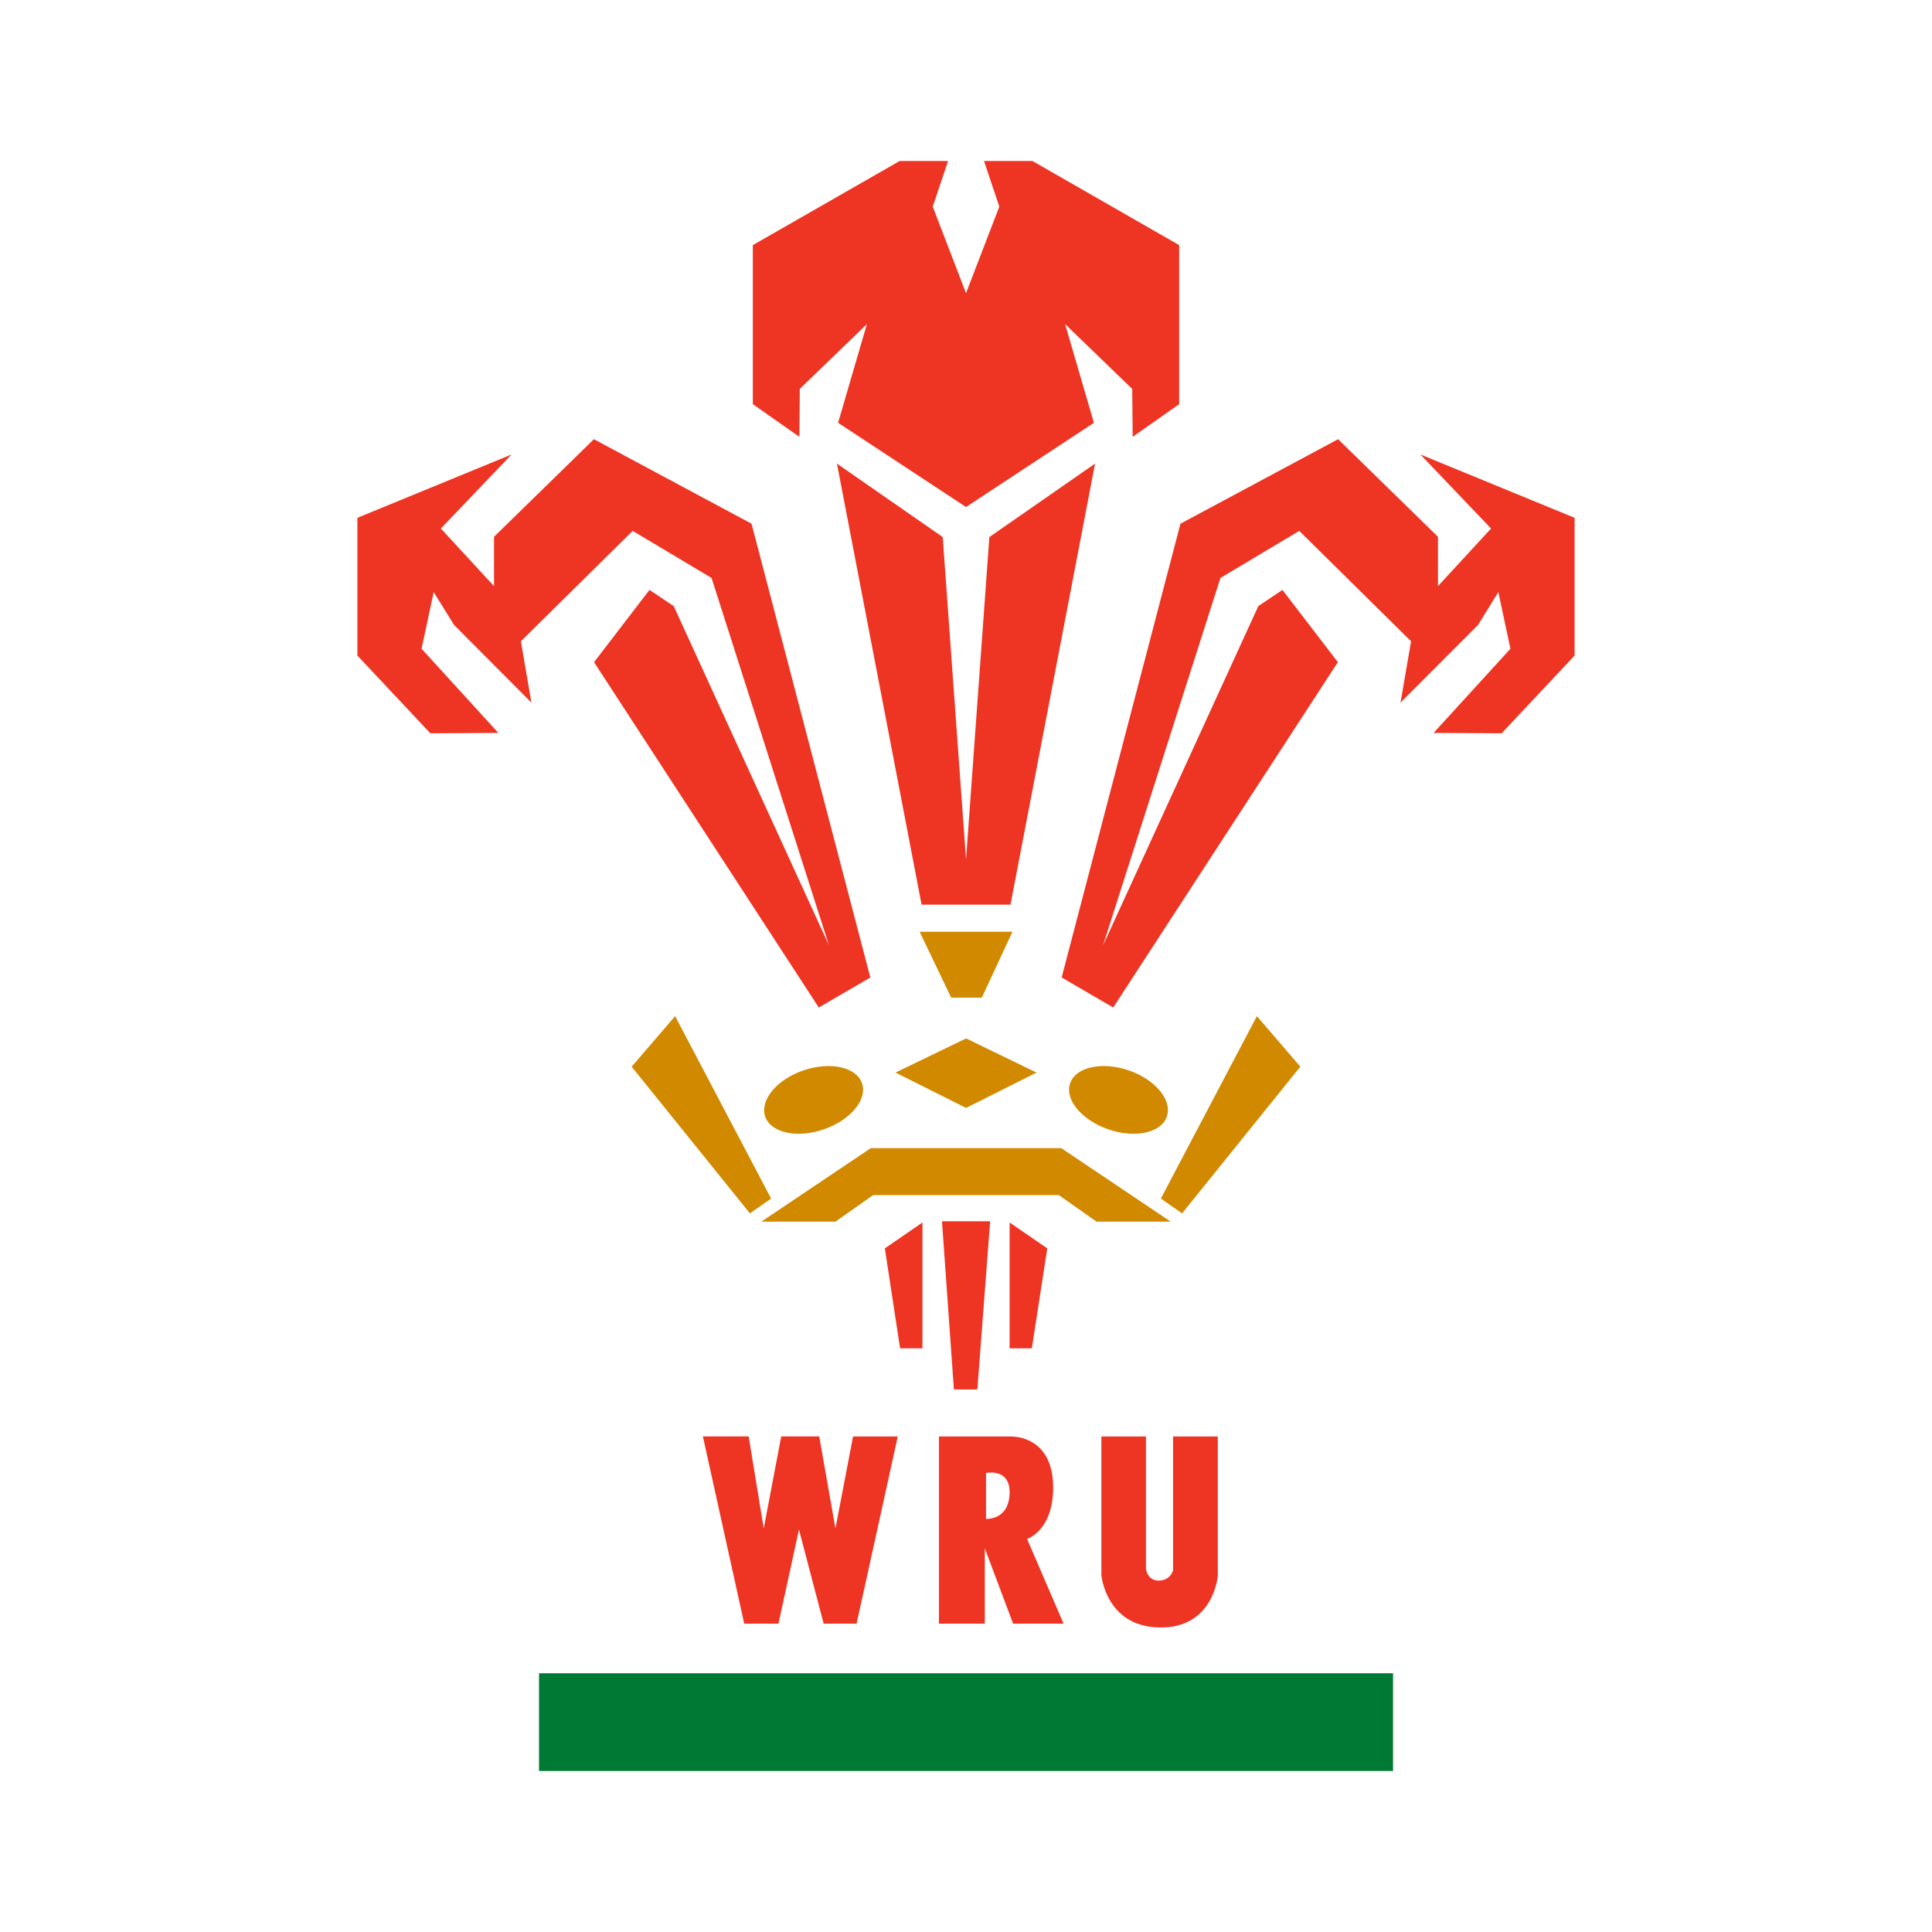
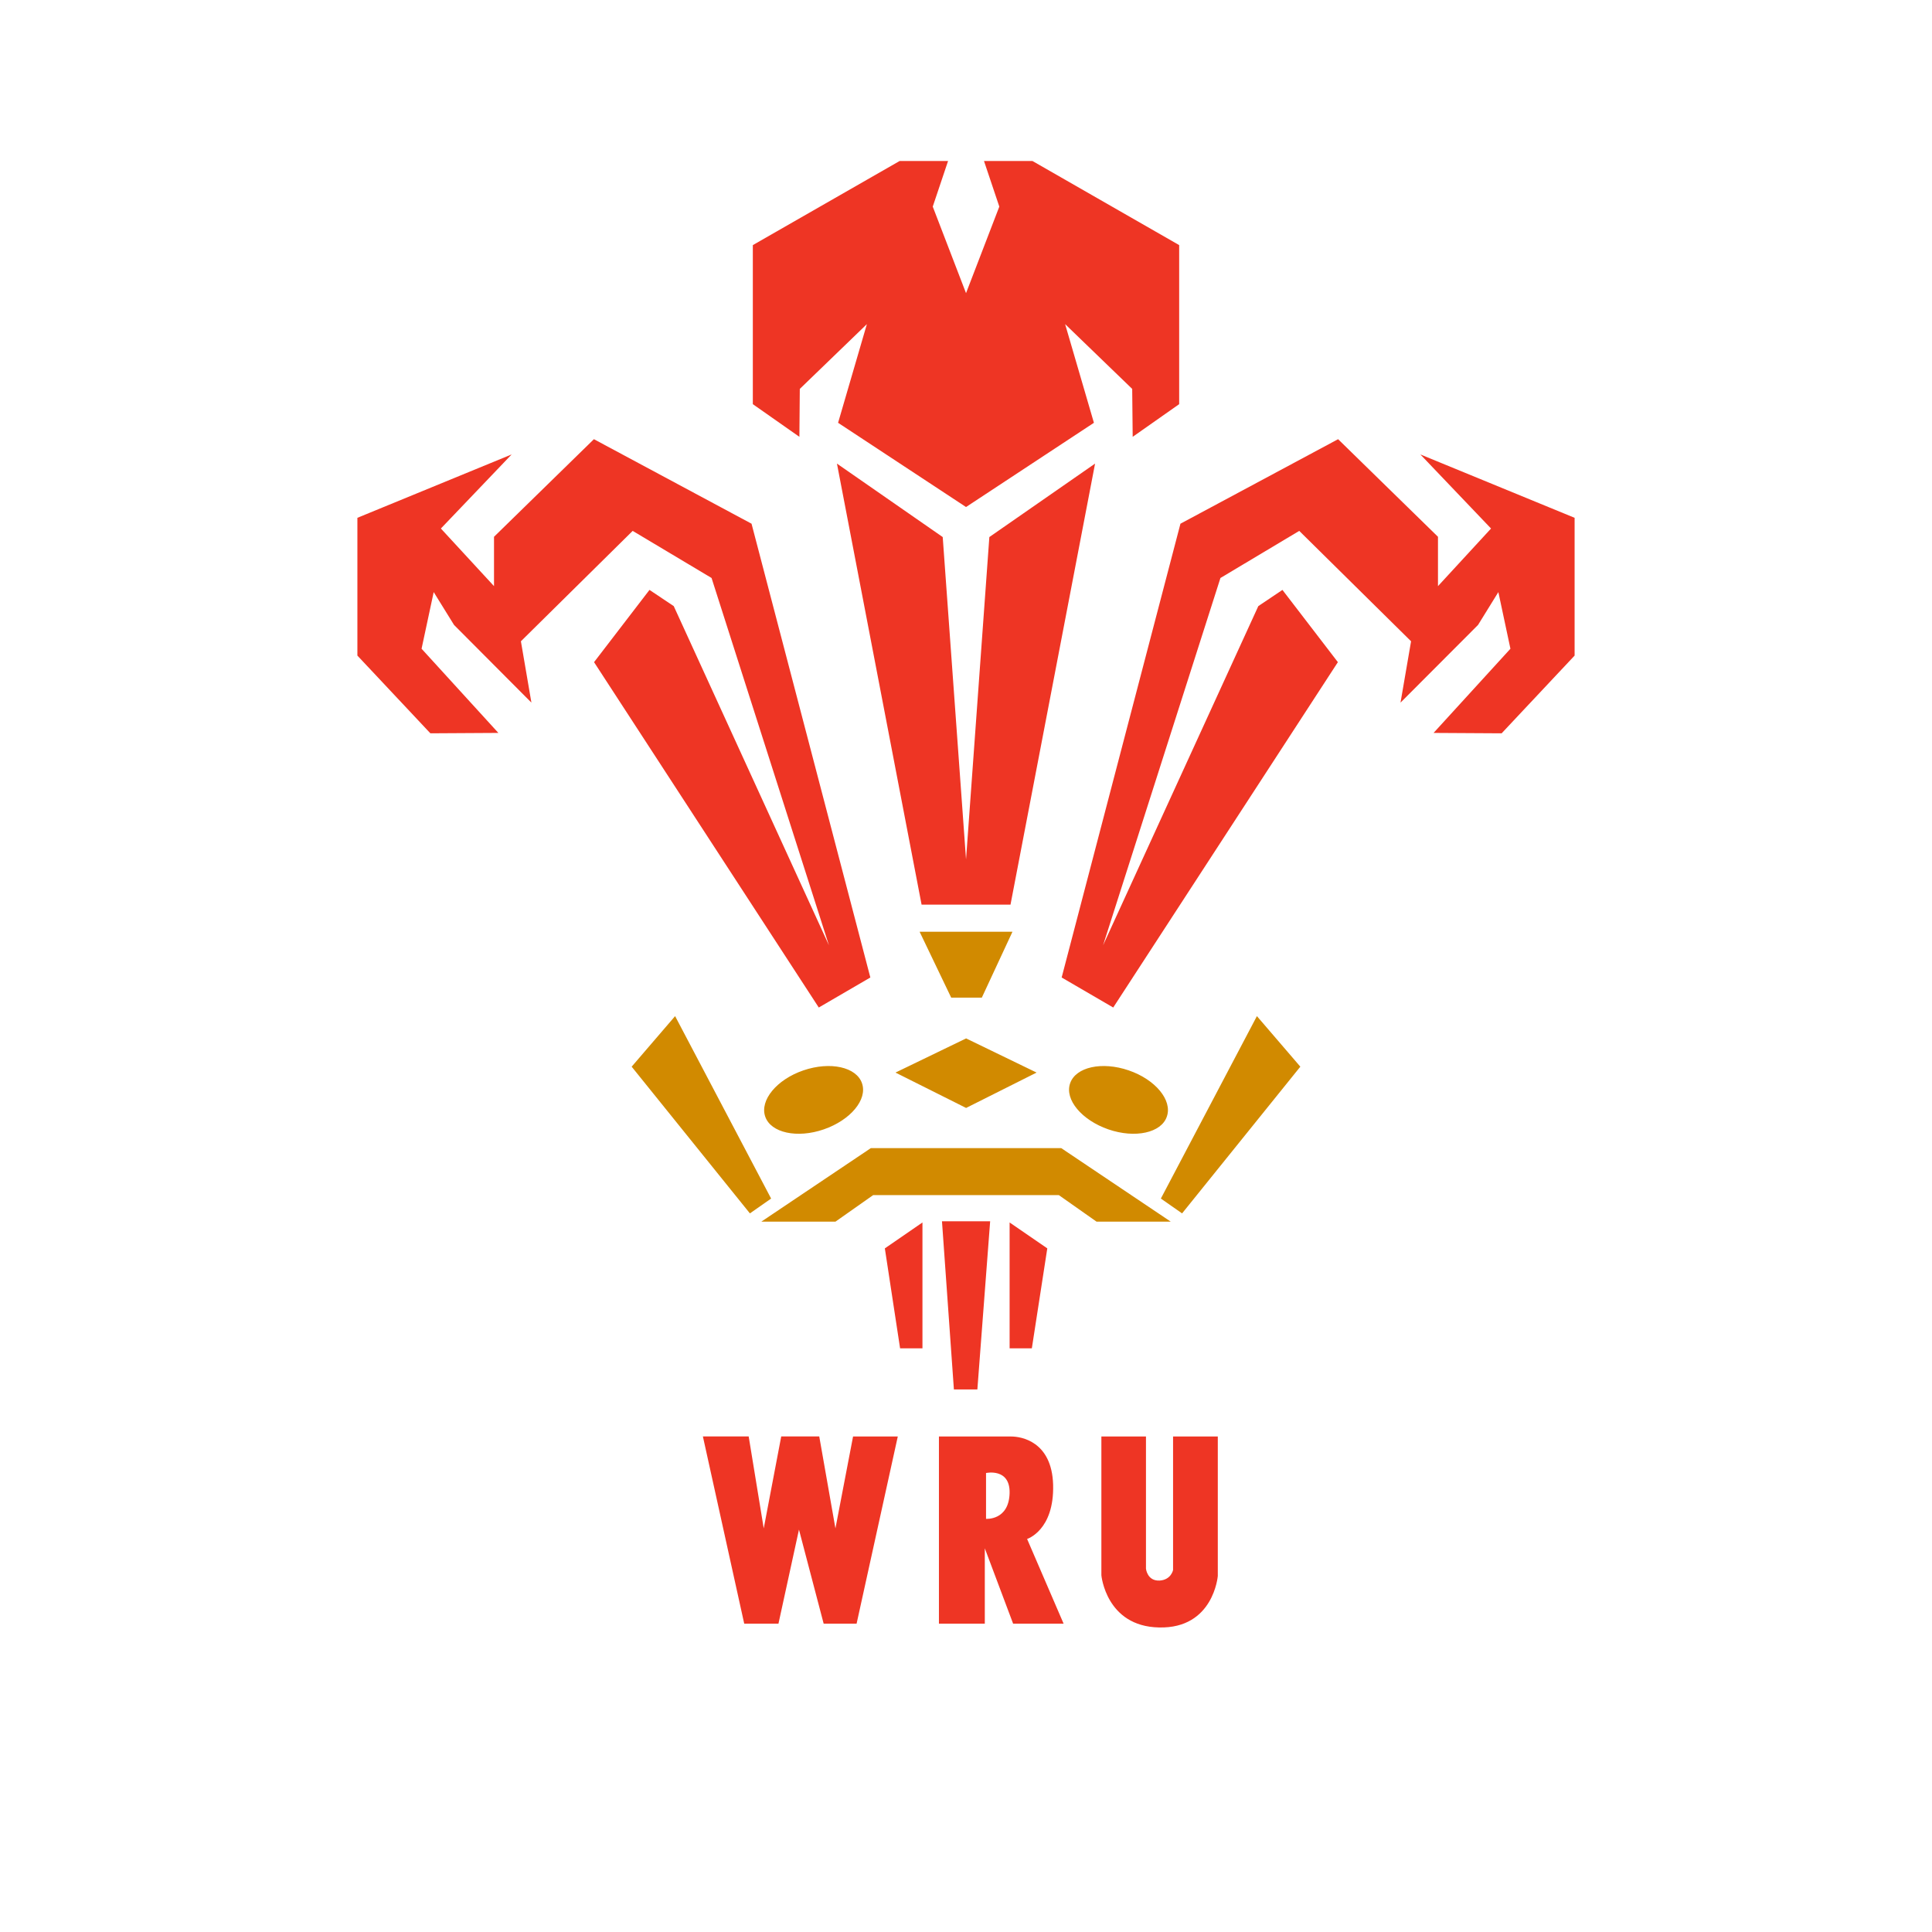
<svg xmlns="http://www.w3.org/2000/svg" viewBox="0 0 340.157 340.157">
  <switch>
    <g>
-       <path fill="#007934" d="M94.904 294.606h150.363v17.205H94.904z" />
      <path d="M153.322 202.146l-19.283 12.946h13.052l6.646-4.679h32.682l6.648 4.679h13.065l-19.283-12.946h-33.527zm41.818-3.304c4.716 1.624 9.333.607 10.297-2.243 1.016-2.888-2.028-6.541-6.706-8.14-4.722-1.621-9.329-.596-10.319 2.267-1.003 2.864 2.04 6.492 6.728 8.116zm-12.633-10l-12.41-6.014-12.433 6.014 12.433 6.228 12.41-6.228zm-9.642-13.196l5.393-11.598h-16.346l5.56 11.598h5.393zm-27.826 23.196c4.7-1.624 7.731-5.252 6.728-8.116-.977-2.863-5.595-3.888-10.332-2.266-4.665 1.598-7.707 5.251-6.706 8.139.981 2.85 5.61 3.867 10.31 2.243zm-26.176-19.94l-7.65 8.902 20.82 25.831 3.734-2.612-16.904-32.12zm102.434 0l-16.91 32.121 3.736 2.612 20.82-25.831-7.646-8.901z" fill="#d18a00" />
      <path d="M206.536 276.423s-.334 1.742-2.386 1.859c-2.171.097-2.386-2.087-2.386-2.087v-23.277h-7.85v24.434s.812 8.997 10.14 9.186c9.618.241 10.358-9.066 10.358-9.066v-24.554h-7.876v23.505zm-28.78-39.03h3.915l2.72-17.599-6.634-4.559v22.158zm-5.677 7.242l2.252-29.615h-8.482l2.099 29.615h4.131zm13.34 16.8c-.216-7.684-5.659-8.517-7.376-8.517h-12.73v32.954h8.076v-13.27l4.986 13.27h8.89l-6.43-14.915s4.785-1.492 4.583-9.522zm-11.813 5.979v-8.068s4.246-.942 4.15 3.521c-.119 4.868-4.15 4.547-4.15 4.547zm-15.132-30.021h3.938v-22.158l-6.622 4.56 2.684 17.598zm-11.383 31.703l-2.85-16.191h-6.694l-3.08 16.191-2.65-16.191h-8.063l7.278 32.967h6.027l3.612-16.561 4.347 16.56h5.798l7.252-32.953h-7.875l-3.102 16.178zm-32.74-165.233l-9.76 12.72 39.567 60.805 9.079-5.287-20.918-79.896-27.752-14.88-17.588 17.183v8.688l-9.355-10.143L90.082 80.01 62.924 91.168v24.257l12.85 13.685 11.97-.07-13.52-14.82 2.135-9.974 3.582 5.785 13.623 13.676-1.85-10.8 19.679-19.436 13.888 8.292 20.666 64.672-27.325-59.72-4.27-2.852zm135.725-23.852l12.444 13.042-9.342 10.143v-8.688l-17.585-17.182-27.757 14.879-20.915 79.896 9.079 5.287 39.554-60.806-9.761-12.719-4.247 2.852-27.335 59.72 20.666-64.672 13.875-8.292 19.687 19.436-1.858 10.8 13.649-13.676 3.578-5.785 2.125 9.974-13.532 14.82 11.982.07 12.85-13.685V91.168l-27.157-11.157zM174.19 94.556l-4.106 56.76-4.105-56.76-18.623-12.933 14.902 77.652h15.655l14.889-77.652-18.612 12.933zm-33.373-26.084l11.81-11.405-5.07 17.373 22.527 14.83L192.6 74.44l-5.07-17.373 11.81 11.405.086 8.437 8.185-5.751V43.154L181.78 28.346h-8.533l2.697 8.031-5.86 15.237-5.86-15.237 2.697-8.03h-8.53l-25.844 14.807v28.004l8.198 5.751.072-8.437z" fill="#ee3524" />
    </g>
  </switch>
</svg>